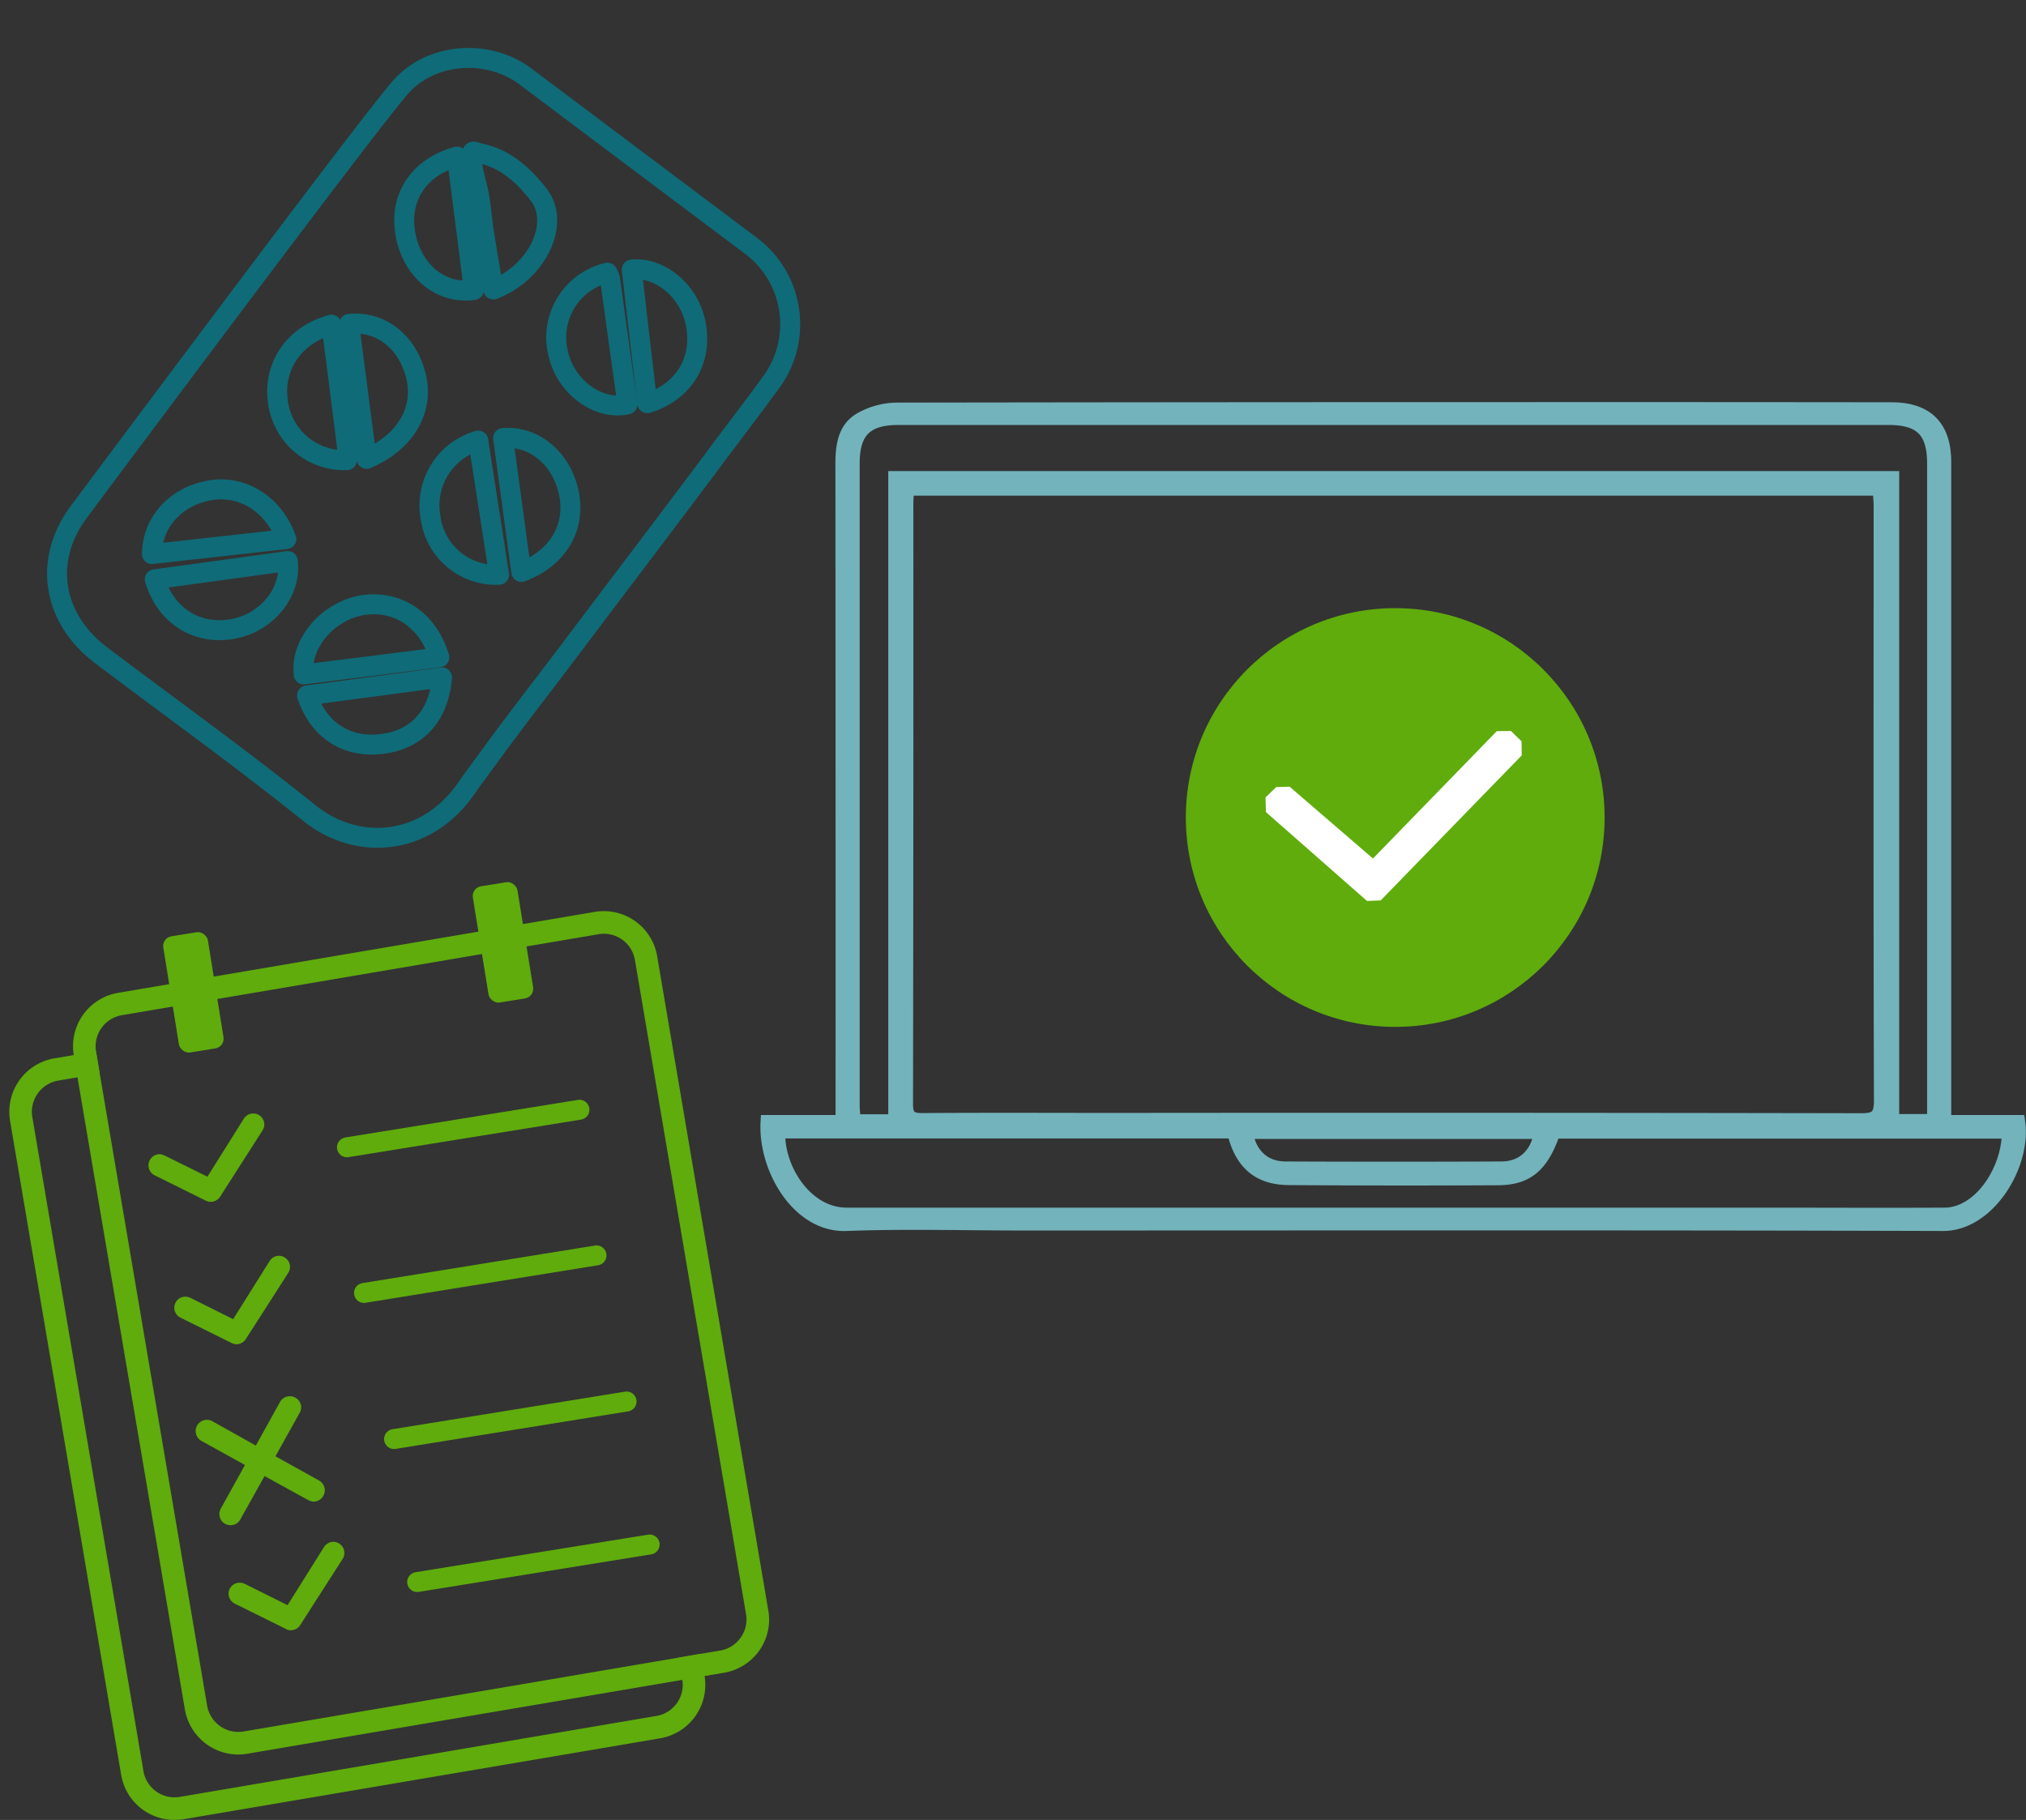
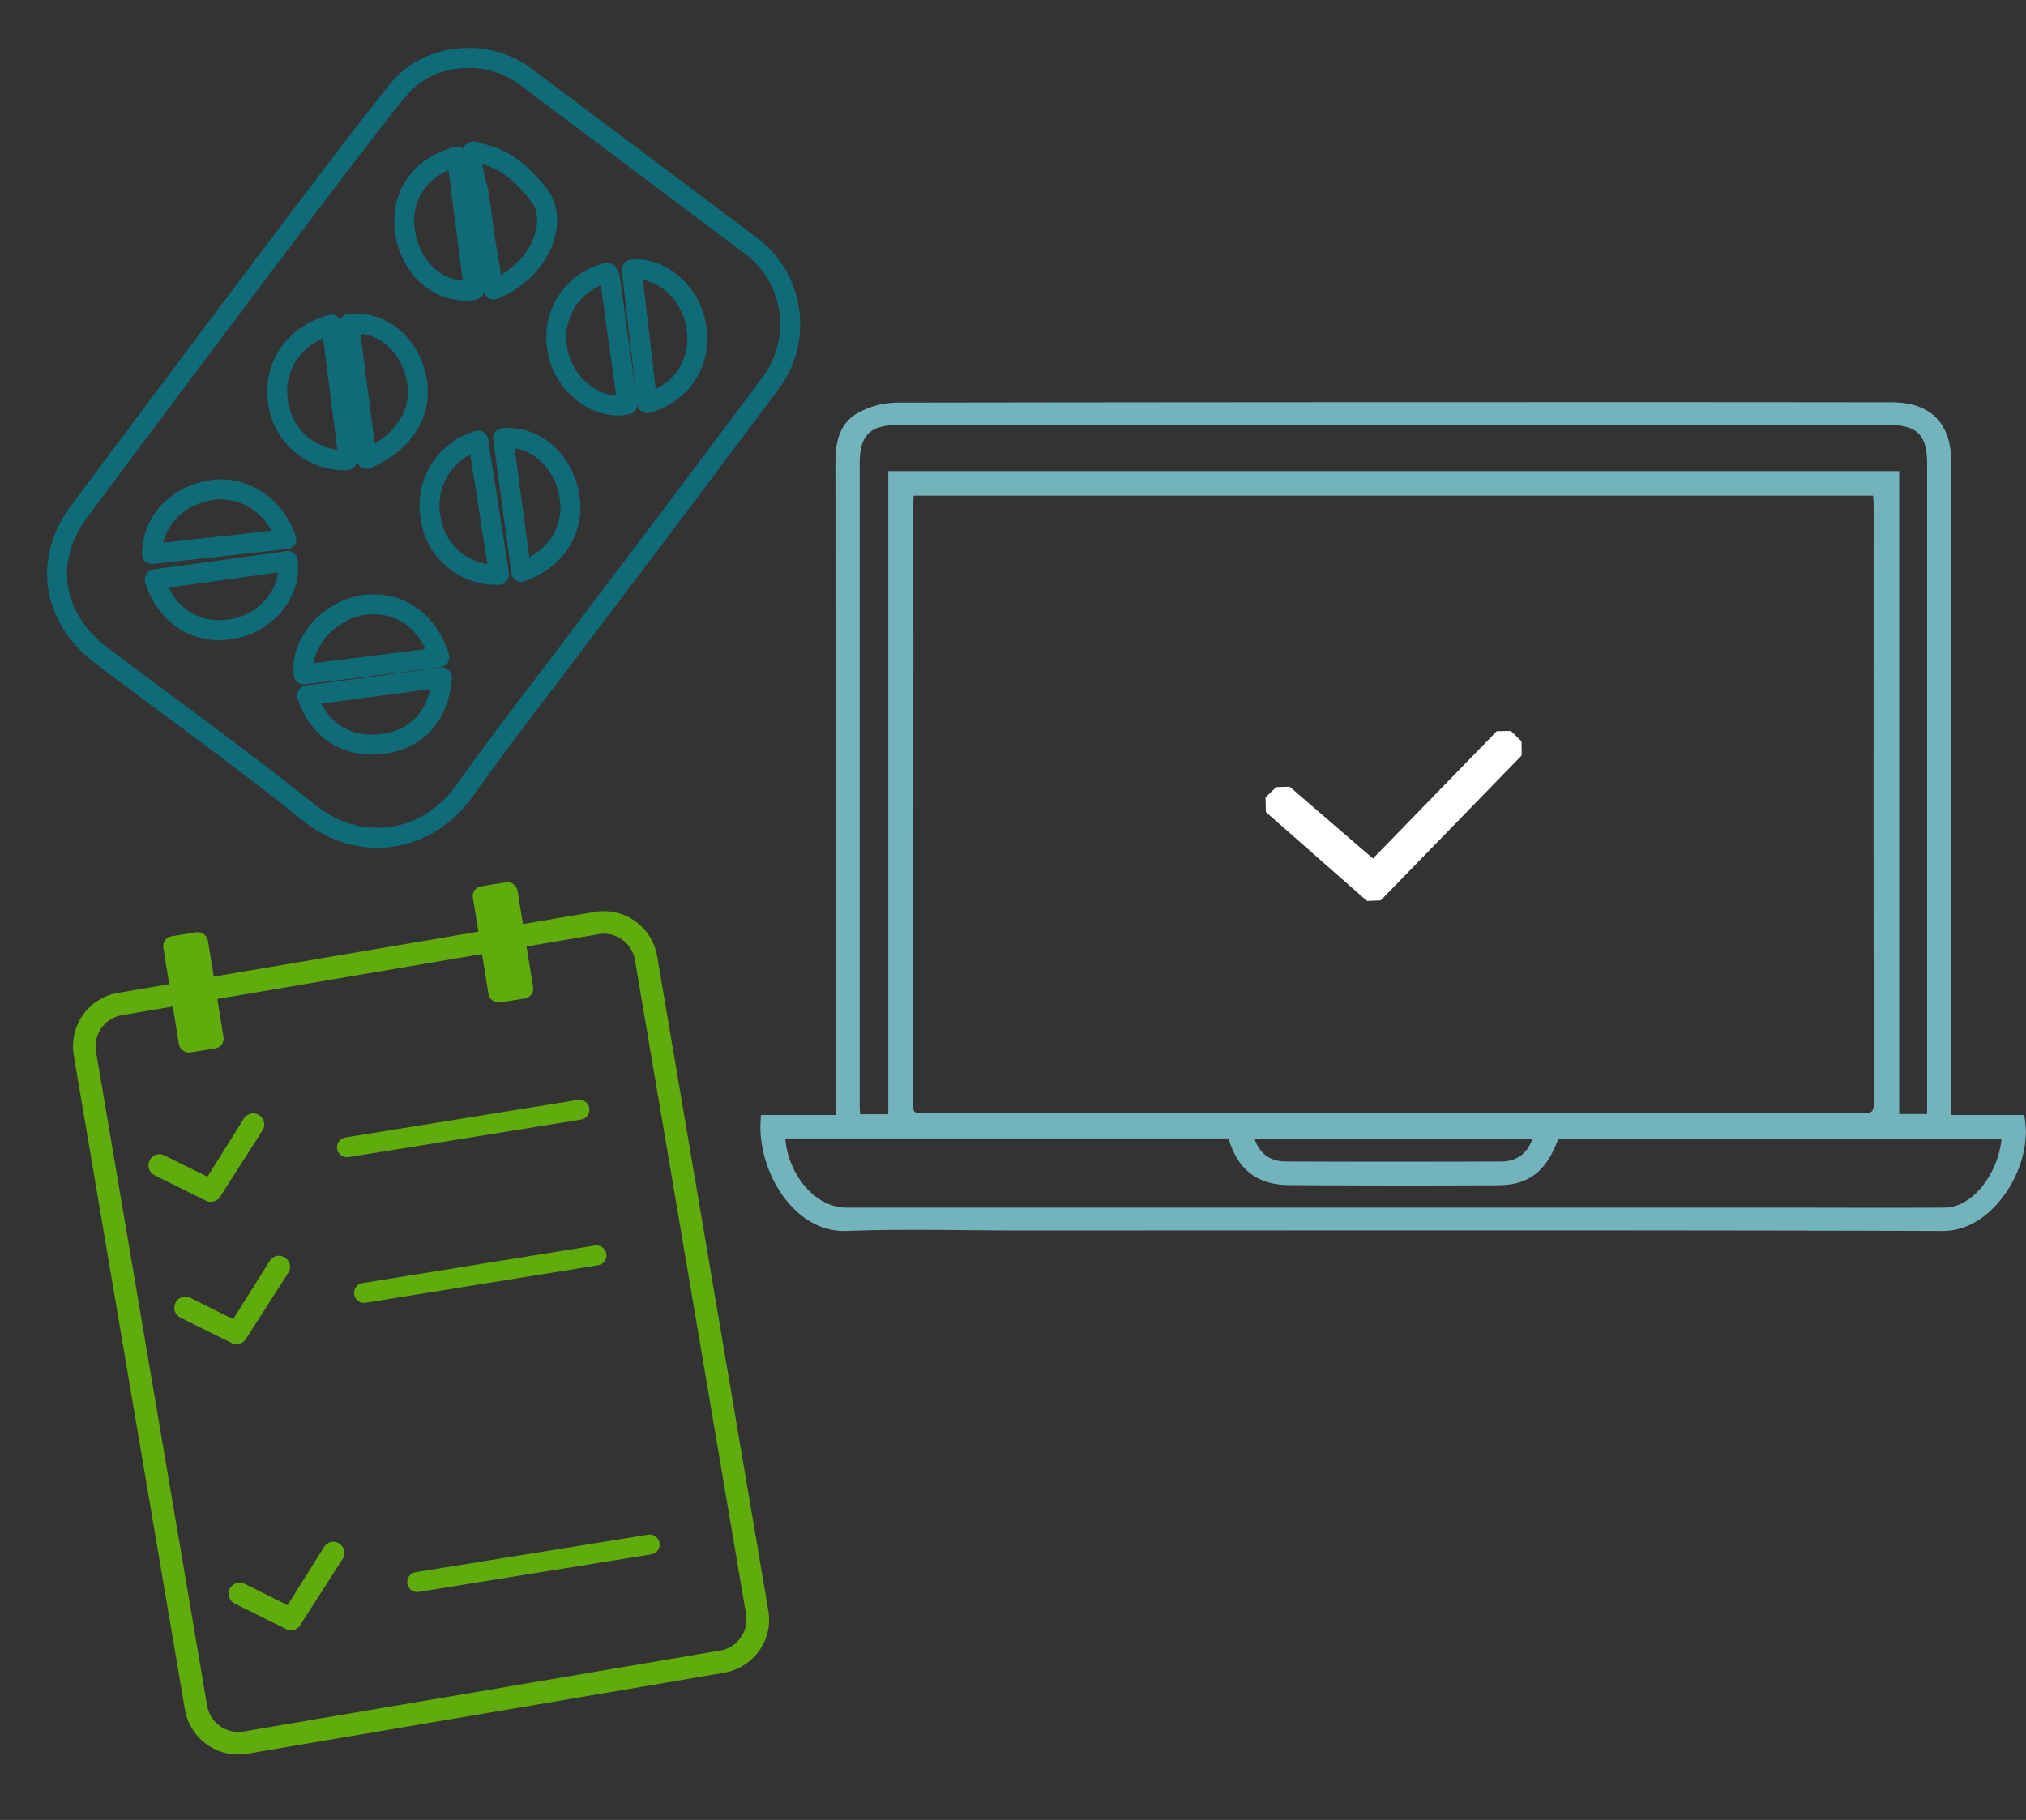
<svg xmlns="http://www.w3.org/2000/svg" width="304.792" height="273.813" viewBox="0 0 304.792 273.813">
  <rect x="0" y="0" width="304.792" height="273.813" fill="#333333" stroke="none" />
  <g id="Groupe_1712" data-name="Groupe 1712" transform="translate(-1101.602 -9203.502)">
    <g id="Groupe_1708" data-name="Groupe 1708" transform="matrix(0.799, 0.602, -0.602, 0.799, 406.772, 7328.102)">
      <path id="Tracé_1512" data-name="Tracé 1512" d="M1810.086,1128.343c-.023-.525-.023-1.071-.023-1.6-.09-5.087-.067-10.127-.022-15.234v-.866c.022-2.875.022-5.724.022-8.6,0-8.758.045-17.492.023-26.25,0-2.44,0-4.88-.023-7.32v-5.04c0-2.715,0-5.4-.045-8.119a14.743,14.743,0,0,0-14.5-14.46l-43.125.07c-6.888.272-13.069,5.791-13.594,12.612-.524,6.933-.274,64.63-.2,80.094.045,9.053,6.453,15.189,15.6,15.212,13.091.022,26.205-.3,39.294.112,9.35.3,16.944-6.568,16.673-16.875C1810.108,1130.83,1810.086,1129.574,1810.086,1128.343Zm-56.035-41.734c3.4-3.194,8.509-3.194,12.659.137,4.126,3.307,4.858,8.893,1.663,14.48C1763.472,1096.231,1758.771,1091.422,1754.051,1086.609Zm12.065,16.558a10.054,10.054,0,0,1-13.706-.914c-3.626-3.716-3.991-9.35-.412-13.955,4.63,4.742,9.079,9.3,13.5,13.865A5.509,5.509,0,0,1,1766.116,1103.167Zm-12.475-48.647c1.026-.16,3.946-2.689,11.563-.569,5.155,1.458,6.818,9.465,3.054,15.461-2.165-2.075-4.285-4.058-6.36-6.066-1.643-1.6-3.079-3.351-4.835-4.765C1755.6,1057.417,1752.3,1054.772,1753.642,1054.52Zm-1.781,2.235c4.79,4.95,9.465,9.692,14.1,14.483-3.4,3.444-8.893,3.329-13-.275C1748.669,1067.224,1748.1,1061.635,1751.861,1056.755Zm.549,62.42c3.4-3.626,8.963-4.081,13.568-1.049-4.947,4.7-9.9,9.35-14.777,13.958C1748.419,1128.388,1748.74,1123.076,1752.41,1119.175Zm15.394,14.46c-3.7,4.129-9.305,4.676-13.98,1.231,4.9-4.857,9.625-9.555,14.323-14.23C1771.383,1123.943,1771.248,1129.8,1767.8,1133.635Zm27.664-78.591c4.355,3.764,5,9.35,1.574,14.1q-7.013-7.324-13.958-14.642C1786,1051.715,1791.682,1051.76,1795.468,1055.044Zm1.711,45.773q-7.152-7.219-14.3-14.438c3.329-2.987,8.551-2.916,12.589.413C1799.754,1090.325,1800.37,1095.867,1797.179,1100.817Zm-16.74-43.742a6.342,6.342,0,0,1,.774.41c4.515,4.541,9.008,9.056,13.549,13.594-2.92,3.466-9.168,3.489-13.024.067A9.991,9.991,0,0,1,1780.439,1057.075Zm-.32,31.859c4.973,4.835,9.807,9.51,14.642,14.233a9.914,9.914,0,0,1-13.411-.685A10.135,10.135,0,0,1,1780.119,1088.934Zm-.387,43.173a6.134,6.134,0,0,1-.5-.752,7.33,7.33,0,0,1-.707-1.688c-.045-.138-.071-.3-.115-.412-.022-.045-.022-.09-.045-.135a5.692,5.692,0,0,1-.16-1.1,1,1,0,0,1-.045-.272c-.025-.3-.045-.595-.045-.914a11,11,0,0,1,1.069-4.765.181.181,0,0,1,.048-.115,3.054,3.054,0,0,1,.271-.547,4.8,4.8,0,0,1,.435-.729,4.638,4.638,0,0,1,.546-.755l.205-.272c0-.022.048-.045.07-.07a6.2,6.2,0,0,1,.637-.684c3.674-3.534,8.986-3.831,13.661-.41-2.44,2.4-4.925,4.79-7.365,7.185-2.462,2.37-4.9,4.742-7.368,7.137v-.022A8.559,8.559,0,0,1,1779.733,1132.107Zm16.123,2.12c-3.786,3.581-8.8,3.9-13.226.8,4.833-4.768,9.667-9.51,14.572-14.368C1800.326,1125.606,1799.846,1130.511,1795.855,1134.227Z" transform="translate(0 0)" fill="none" stroke="#0f6b78" stroke-linecap="round" stroke-linejoin="round" stroke-width="3" />
    </g>
    <g id="Groupe_1709" data-name="Groupe 1709" transform="translate(1206.322 9241.844)">
      <g id="Groupe_1677" data-name="Groupe 1677" transform="translate(10.679 23.156)">
        <path id="Tracé_1510" data-name="Tracé 1510" d="M198.942,130.415H187.826V31.206q0-8.012-7.976-8.024-27.629-.036-55.233-.024-47.209,0-94.418.072a11.333,11.333,0,0,0-5.557,1.533c-2.345,1.413-2.683,4.024-2.683,6.659q.036,47.568.024,95.113v3.88H10.7c-.407,7.042,4.695,15.736,11.9,15.449,8.862-.335,17.724-.072,26.587-.072,46.131,0,92.287-.072,138.418.072C194.388,145.888,199.9,137,198.942,130.415ZM23.611,31.374c0-4.814,1.988-6.778,6.826-6.778H179.394c4.862,0,6.8,1.94,6.8,6.8v98.873h-6.2V33.53H29.911V130.3H23.779c-.072-.838-.168-1.629-.168-2.419ZM63.18,130.1c-9.7,0-19.4-.048-29.1.024-1.868.024-2.467-.527-2.443-2.467q.072-45.018.048-90.083c0-.671.048-1.341.12-2.347h146.2c.048.958.144,1.772.144,2.587,0,29.8-.048,59.616.048,89.412,0,2.371-.671,2.922-2.922,2.922Q119.227,130.044,63.18,130.1Zm63.88,1.916c-.527,3.329-2.683,5.365-5.868,5.389q-16.275.072-32.551,0c-3.21-.024-5.317-2.036-5.892-5.389Zm60.766,12.335c-9.174.048-18.323,0-27.5,0H22.629c-5.988,0-10.371-6.659-10.227-12.407H80.761a6.9,6.9,0,0,1,.311.742c1.222,4.192,3.76,6.251,8.144,6.275q15.7.108,31.4.024c4.455-.024,6.683-1.964,8.407-7.018H197.43C197.478,137.529,193.263,144.307,187.826,144.355Z" transform="translate(-10.679 -23.156)" fill="#73b3bc" stroke="#73b3bc" stroke-miterlimit="10" stroke-width="2" />
      </g>
    </g>
    <g id="Groupe_1710" data-name="Groupe 1710" transform="translate(193 6804)">
-       <circle id="Ellipse_40" data-name="Ellipse 40" cx="31.5" cy="31.5" r="31.5" transform="translate(1087 2491)" fill="#5fac0c" />
      <g id="Groupe_1679" data-name="Groupe 1679" transform="translate(1100.034 2510.552)">
        <path id="Tracé_1511" data-name="Tracé 1511" d="M882.737,970.838,867.53,957.465l1.6-1.554,13.608,11.729,19.614-20.175,1.6,1.555Z" transform="translate(-867.53 -947.465)" fill="#fff" stroke="#fff" stroke-linecap="round" stroke-linejoin="bevel" stroke-width="3" />
      </g>
    </g>
    <g id="Groupe_1711" data-name="Groupe 1711" transform="translate(1077.798 9316.766)">
      <g id="Groupe_1682" data-name="Groupe 1682" transform="translate(34.787 23.815)">
        <path id="Tracé_1513" data-name="Tracé 1513" d="M133.961,126.434,117.24,28a8.139,8.139,0,0,0-9.38-6.661L36.135,33.52a8.144,8.144,0,0,0-6.661,9.364v.032l.56,3.314,16.159,95.106a8.17,8.17,0,0,0,8.021,6.781,9.533,9.533,0,0,0,1.36-.118l65.455-11.114,3.347-.578,2.925-.493a8.175,8.175,0,0,0,5.285-3.312A8.034,8.034,0,0,0,133.961,126.434Zm-4.162,4.1a4.723,4.723,0,0,1-3.061,1.938l-2.922.493-3.347.576L55.013,144.651a4.764,4.764,0,0,1-5.472-3.874L33.381,45.652l-.56-3.312v-.035a4.746,4.746,0,0,1,3.89-5.421L108.422,24.7a4.161,4.161,0,0,1,.8-.069,4.739,4.739,0,0,1,4.674,3.943L130.612,127A4.667,4.667,0,0,1,129.8,130.53Z" transform="translate(-29.361 -21.222)" fill="#5fac0c" />
      </g>
      <g id="Groupe_1683" data-name="Groupe 1683" transform="translate(25.202 44.899)">
-         <path id="Tracé_1514" data-name="Tracé 1514" d="M129.8,124.372v-.035l-.56-3.312-3.347.576.56,3.314v.035a4.734,4.734,0,0,1-3.874,5.421L50.857,142.554a4.744,4.744,0,0,1-5.472-3.874L28.664,40.26a4.763,4.763,0,0,1,3.89-5.472l2.906-.493,3.347-.578-.56-3.312V30.37l-3.347.578-2.922.491a8.153,8.153,0,0,0-6.663,9.38l16.721,98.439a8.129,8.129,0,0,0,8,6.762,9.532,9.532,0,0,0,1.376-.1l71.724-12.185A8.151,8.151,0,0,0,129.8,124.372Z" transform="translate(-25.202 -30.37)" fill="#5fac0c" />
-       </g>
+         </g>
      <line id="Ligne_45" data-name="Ligne 45" y1="5.648" x2="34.979" transform="translate(76 53.702)" fill="none" stroke="#5fac0c" stroke-linecap="round" stroke-linejoin="round" stroke-width="3" />
      <line id="Ligne_46" data-name="Ligne 46" y1="5.648" x2="34.979" transform="translate(78.565 75.614)" fill="none" stroke="#5fac0c" stroke-linecap="round" stroke-linejoin="round" stroke-width="3" />
-       <line id="Ligne_47" data-name="Ligne 47" y1="5.648" x2="34.979" transform="translate(83.088 97.598)" fill="none" stroke="#5fac0c" stroke-linecap="round" stroke-linejoin="round" stroke-width="3" />
      <line id="Ligne_48" data-name="Ligne 48" y1="5.648" x2="34.979" transform="translate(86.562 119.112)" fill="none" stroke="#5fac0c" stroke-linecap="round" stroke-linejoin="round" stroke-width="3" />
      <rect id="Rectangle_383" data-name="Rectangle 383" width="6.797" height="17.71" rx="1.475" transform="matrix(0.987, -0.159, 0.159, 0.987, 48.137, 27.839)" fill="#5fac0c" />
      <rect id="Rectangle_384" data-name="Rectangle 384" width="6.797" height="17.71" rx="1.475" transform="translate(94.708 20.318) rotate(-9.173)" fill="#5fac0c" />
      <g id="Groupe_1684" data-name="Groupe 1684" transform="translate(46.382 54.51)">
        <g id="Tracé_1515" data-name="Tracé 1515" transform="translate(-34.391 -34.54)" fill="#5fac0c" stroke-miterlimit="10">
          <path d="M 43.524 47.456 C 43.286 47.456 43.039 47.401 42.846 47.305 L 35.125 43.479 C 34.76 43.297 34.485 42.982 34.351 42.593 C 34.216 42.201 34.242 41.785 34.424 41.421 C 34.707 40.88 35.235 40.546 35.803 40.546 C 36.075 40.546 36.308 40.633 36.499 40.718 L 36.502 40.719 L 36.504 40.72 L 43.064 43.966 L 48.673 35.027 L 48.677 35.021 L 48.681 35.015 C 48.987 34.634 49.434 34.415 49.908 34.415 C 50.254 34.415 50.557 34.513 50.835 34.715 C 51.17 34.973 51.389 35.348 51.438 35.746 C 51.489 36.153 51.383 36.552 51.14 36.87 L 44.759 46.846 L 44.756 46.85 L 44.754 46.853 C 44.537 47.142 44.191 47.352 43.805 47.43 C 43.699 47.456 43.618 47.456 43.524 47.456 Z" stroke="none" />
          <path d="M 49.908 34.54 C 49.47 34.54 49.056 34.747 48.779 35.093 L 43.109 44.128 L 36.449 40.832 C 36.241 40.74 36.034 40.671 35.803 40.671 C 35.273 40.671 34.789 40.993 34.536 41.477 C 34.19 42.169 34.49 43.022 35.181 43.367 L 42.902 47.193 C 43.086 47.285 43.317 47.331 43.524 47.331 C 43.616 47.331 43.686 47.331 43.778 47.308 C 44.123 47.239 44.446 47.055 44.654 46.778 L 51.038 36.799 C 51.268 36.499 51.36 36.13 51.314 35.762 C 51.268 35.393 51.061 35.047 50.761 34.817 C 50.508 34.632 50.231 34.54 49.908 34.54 M 49.908 34.29 C 50.281 34.29 50.608 34.396 50.908 34.614 L 50.911 34.616 L 50.914 34.618 C 51.272 34.894 51.508 35.299 51.562 35.731 C 51.617 36.168 51.504 36.598 51.243 36.942 L 44.864 46.913 L 44.859 46.921 L 44.854 46.928 C 44.619 47.241 44.247 47.468 43.832 47.552 C 43.713 47.581 43.621 47.581 43.524 47.581 C 43.267 47.581 42.999 47.521 42.79 47.417 L 35.07 43.591 C 34.675 43.394 34.378 43.054 34.233 42.633 C 34.087 42.21 34.115 41.759 34.312 41.366 C 34.618 40.781 35.189 40.421 35.803 40.421 C 36.101 40.421 36.359 40.518 36.55 40.604 L 36.555 40.606 L 36.559 40.608 L 43.018 43.804 L 48.567 34.96 L 48.575 34.948 L 48.584 34.937 C 48.913 34.526 49.396 34.29 49.908 34.29 Z" stroke="none" fill="#5fac0c" />
        </g>
      </g>
      <g id="Groupe_1686" data-name="Groupe 1686" transform="translate(50.272 75.921)">
        <g id="Groupe_1685" data-name="Groupe 1685" transform="translate(0 0)">
          <g id="Tracé_1516" data-name="Tracé 1516" transform="translate(-36.079 -43.83)" fill="#5fac0c" stroke-miterlimit="10">
            <path d="M 45.194 56.769 C 44.985 56.769 44.737 56.706 44.516 56.595 L 36.795 52.769 C 36.042 52.393 35.737 51.47 36.116 50.711 C 36.366 50.186 36.895 49.859 37.496 49.859 C 37.72 49.859 37.946 49.909 38.169 50.008 L 38.171 50.009 L 38.174 50.01 L 44.733 53.278 L 50.343 44.34 L 50.346 44.335 L 50.349 44.331 C 50.647 43.933 51.095 43.705 51.578 43.705 C 51.915 43.705 52.245 43.821 52.509 44.032 C 52.835 44.273 53.049 44.63 53.107 45.032 C 53.167 45.438 53.061 45.846 52.81 46.183 L 46.428 56.136 L 46.426 56.14 L 46.423 56.143 C 46.193 56.45 45.846 56.669 45.472 56.744 L 45.46 56.746 L 45.447 56.746 C 45.424 56.746 45.39 56.751 45.355 56.756 C 45.307 56.762 45.252 56.769 45.194 56.769 Z" stroke="none" />
            <path d="M 51.578 43.83 C 51.14 43.83 50.725 44.037 50.449 44.406 L 44.779 53.441 L 38.118 50.122 C 37.911 50.03 37.703 49.984 37.496 49.984 C 36.943 49.984 36.459 50.283 36.228 50.767 C 35.883 51.459 36.159 52.312 36.851 52.657 L 44.571 56.483 C 44.756 56.575 44.986 56.644 45.194 56.644 C 45.286 56.644 45.378 56.621 45.447 56.621 C 45.793 56.552 46.116 56.345 46.323 56.068 L 52.707 46.112 C 53.191 45.466 53.053 44.591 52.431 44.13 C 52.2 43.945 51.901 43.83 51.578 43.83 M 51.578 43.58 C 51.941 43.58 52.298 43.705 52.583 43.931 C 52.938 44.195 53.168 44.58 53.231 45.014 C 53.295 45.452 53.182 45.892 52.913 46.254 L 46.534 56.203 L 46.529 56.211 L 46.523 56.218 C 46.275 56.549 45.901 56.786 45.496 56.867 L 45.472 56.871 L 45.447 56.871 C 45.432 56.871 45.4 56.876 45.372 56.88 C 45.322 56.886 45.26 56.894 45.194 56.894 C 44.966 56.894 44.698 56.826 44.46 56.707 L 36.74 52.881 C 35.924 52.474 35.595 51.475 36.005 50.656 C 36.275 50.089 36.847 49.734 37.496 49.734 C 37.738 49.734 37.981 49.787 38.22 49.894 L 38.225 49.896 L 38.23 49.898 L 44.688 53.116 L 50.237 44.273 L 50.242 44.265 L 50.249 44.256 C 50.571 43.826 51.055 43.58 51.578 43.58 Z" stroke="none" fill="#5fac0c" />
          </g>
        </g>
      </g>
      <g id="Groupe_1688" data-name="Groupe 1688" transform="translate(58.436 118.951)">
        <g id="Groupe_1687" data-name="Groupe 1687">
          <g id="Tracé_1517" data-name="Tracé 1517" transform="translate(-39.621 -62.5)" fill="#5fac0c" stroke-miterlimit="10">
            <path d="M 48.754 75.439 C 48.487 75.439 48.264 75.382 48.071 75.262 L 40.355 71.439 C 39.592 71.057 39.277 70.134 39.654 69.381 C 39.93 68.855 40.458 68.529 41.033 68.529 C 41.276 68.529 41.504 68.577 41.729 68.678 L 41.732 68.679 L 41.734 68.68 L 48.294 71.948 L 53.903 63.01 L 53.907 63.004 L 53.911 62.998 C 54.224 62.608 54.682 62.375 55.138 62.375 C 55.462 62.375 55.765 62.481 56.065 62.699 C 56.741 63.2 56.878 64.165 56.371 64.853 L 49.989 74.806 C 49.772 75.119 49.433 75.334 49.032 75.414 L 49.02 75.416 L 49.008 75.416 C 48.971 75.416 48.937 75.421 48.899 75.427 C 48.857 75.433 48.809 75.439 48.754 75.439 Z" stroke="none" />
-             <path d="M 55.138 62.5 C 54.701 62.5 54.286 62.73 54.009 63.076 L 48.339 72.111 L 41.679 68.792 C 41.471 68.7 41.264 68.654 41.033 68.654 C 40.503 68.654 40.019 68.953 39.766 69.437 C 39.42 70.129 39.72 70.982 40.411 71.327 L 48.132 75.153 C 48.316 75.268 48.524 75.314 48.754 75.314 C 48.846 75.314 48.916 75.291 49.008 75.291 C 49.353 75.222 49.676 75.038 49.884 74.738 L 56.268 64.782 C 56.729 64.159 56.613 63.261 55.991 62.8 C 55.738 62.615 55.461 62.5 55.138 62.5 M 55.138 62.25 C 55.49 62.25 55.817 62.364 56.138 62.597 C 56.87 63.139 57.018 64.18 56.474 64.924 L 50.094 74.873 L 50.092 74.877 L 50.089 74.881 C 49.856 75.217 49.49 75.45 49.057 75.537 L 49.032 75.541 L 49.008 75.541 C 48.979 75.541 48.952 75.545 48.916 75.55 C 48.87 75.557 48.818 75.564 48.754 75.564 C 48.466 75.564 48.223 75.501 48.011 75.372 L 40.3 71.551 C 39.474 71.138 39.135 70.14 39.542 69.326 C 39.841 68.755 40.411 68.404 41.033 68.404 C 41.294 68.404 41.538 68.456 41.78 68.564 L 41.785 68.566 L 41.79 68.568 L 48.248 71.786 L 53.797 62.943 L 53.805 62.931 L 53.814 62.92 C 54.149 62.5 54.645 62.25 55.138 62.25 Z" stroke="none" fill="#5fac0c" />
+             <path d="M 55.138 62.5 C 54.701 62.5 54.286 62.73 54.009 63.076 L 48.339 72.111 L 41.679 68.792 C 40.503 68.654 40.019 68.953 39.766 69.437 C 39.42 70.129 39.72 70.982 40.411 71.327 L 48.132 75.153 C 48.316 75.268 48.524 75.314 48.754 75.314 C 48.846 75.314 48.916 75.291 49.008 75.291 C 49.353 75.222 49.676 75.038 49.884 74.738 L 56.268 64.782 C 56.729 64.159 56.613 63.261 55.991 62.8 C 55.738 62.615 55.461 62.5 55.138 62.5 M 55.138 62.25 C 55.49 62.25 55.817 62.364 56.138 62.597 C 56.87 63.139 57.018 64.18 56.474 64.924 L 50.094 74.873 L 50.092 74.877 L 50.089 74.881 C 49.856 75.217 49.49 75.45 49.057 75.537 L 49.032 75.541 L 49.008 75.541 C 48.979 75.541 48.952 75.545 48.916 75.55 C 48.87 75.557 48.818 75.564 48.754 75.564 C 48.466 75.564 48.223 75.501 48.011 75.372 L 40.3 71.551 C 39.474 71.138 39.135 70.14 39.542 69.326 C 39.841 68.755 40.411 68.404 41.033 68.404 C 41.294 68.404 41.538 68.456 41.78 68.564 L 41.785 68.566 L 41.79 68.568 L 48.248 71.786 L 53.797 62.943 L 53.805 62.931 L 53.814 62.92 C 54.149 62.5 54.645 62.25 55.138 62.25 Z" stroke="none" fill="#5fac0c" />
          </g>
        </g>
      </g>
      <g id="Groupe_1692" data-name="Groupe 1692" transform="translate(53.245 96.802)">
        <g id="Groupe_1691" data-name="Groupe 1691">
          <g id="Groupe_1690" data-name="Groupe 1690">
            <g id="Groupe_1689" data-name="Groupe 1689">
-               <path id="Tracé_1518" data-name="Tracé 1518" d="M56.579,67.848a1.609,1.609,0,0,1-1.014.83,1.448,1.448,0,0,1-.438.069,1.725,1.725,0,0,1-.83-.23L47.728,64.9,44.087,71.42a1.64,1.64,0,0,1-.991.807,1.721,1.721,0,0,1-.461.069,1.794,1.794,0,0,1-.853-.207A1.667,1.667,0,0,1,41,71.075a1.725,1.725,0,0,1,.138-1.268l3.642-6.569L38.21,59.6a1.692,1.692,0,0,1,.853-3.158,1.682,1.682,0,0,1,.807.207l6.546,3.665,3.642-6.569a1.713,1.713,0,0,1,1.5-.853,1.533,1.533,0,0,1,.784.207,1.657,1.657,0,0,1,.83,1.014,1.638,1.638,0,0,1-.161,1.268l-3.642,6.546,6.546,3.642a1.684,1.684,0,0,1,.807,1.014A1.6,1.6,0,0,1,56.579,67.848Z" transform="translate(-37.369 -52.89)" fill="#5fac0c" />
-             </g>
+               </g>
          </g>
        </g>
      </g>
    </g>
  </g>
</svg>